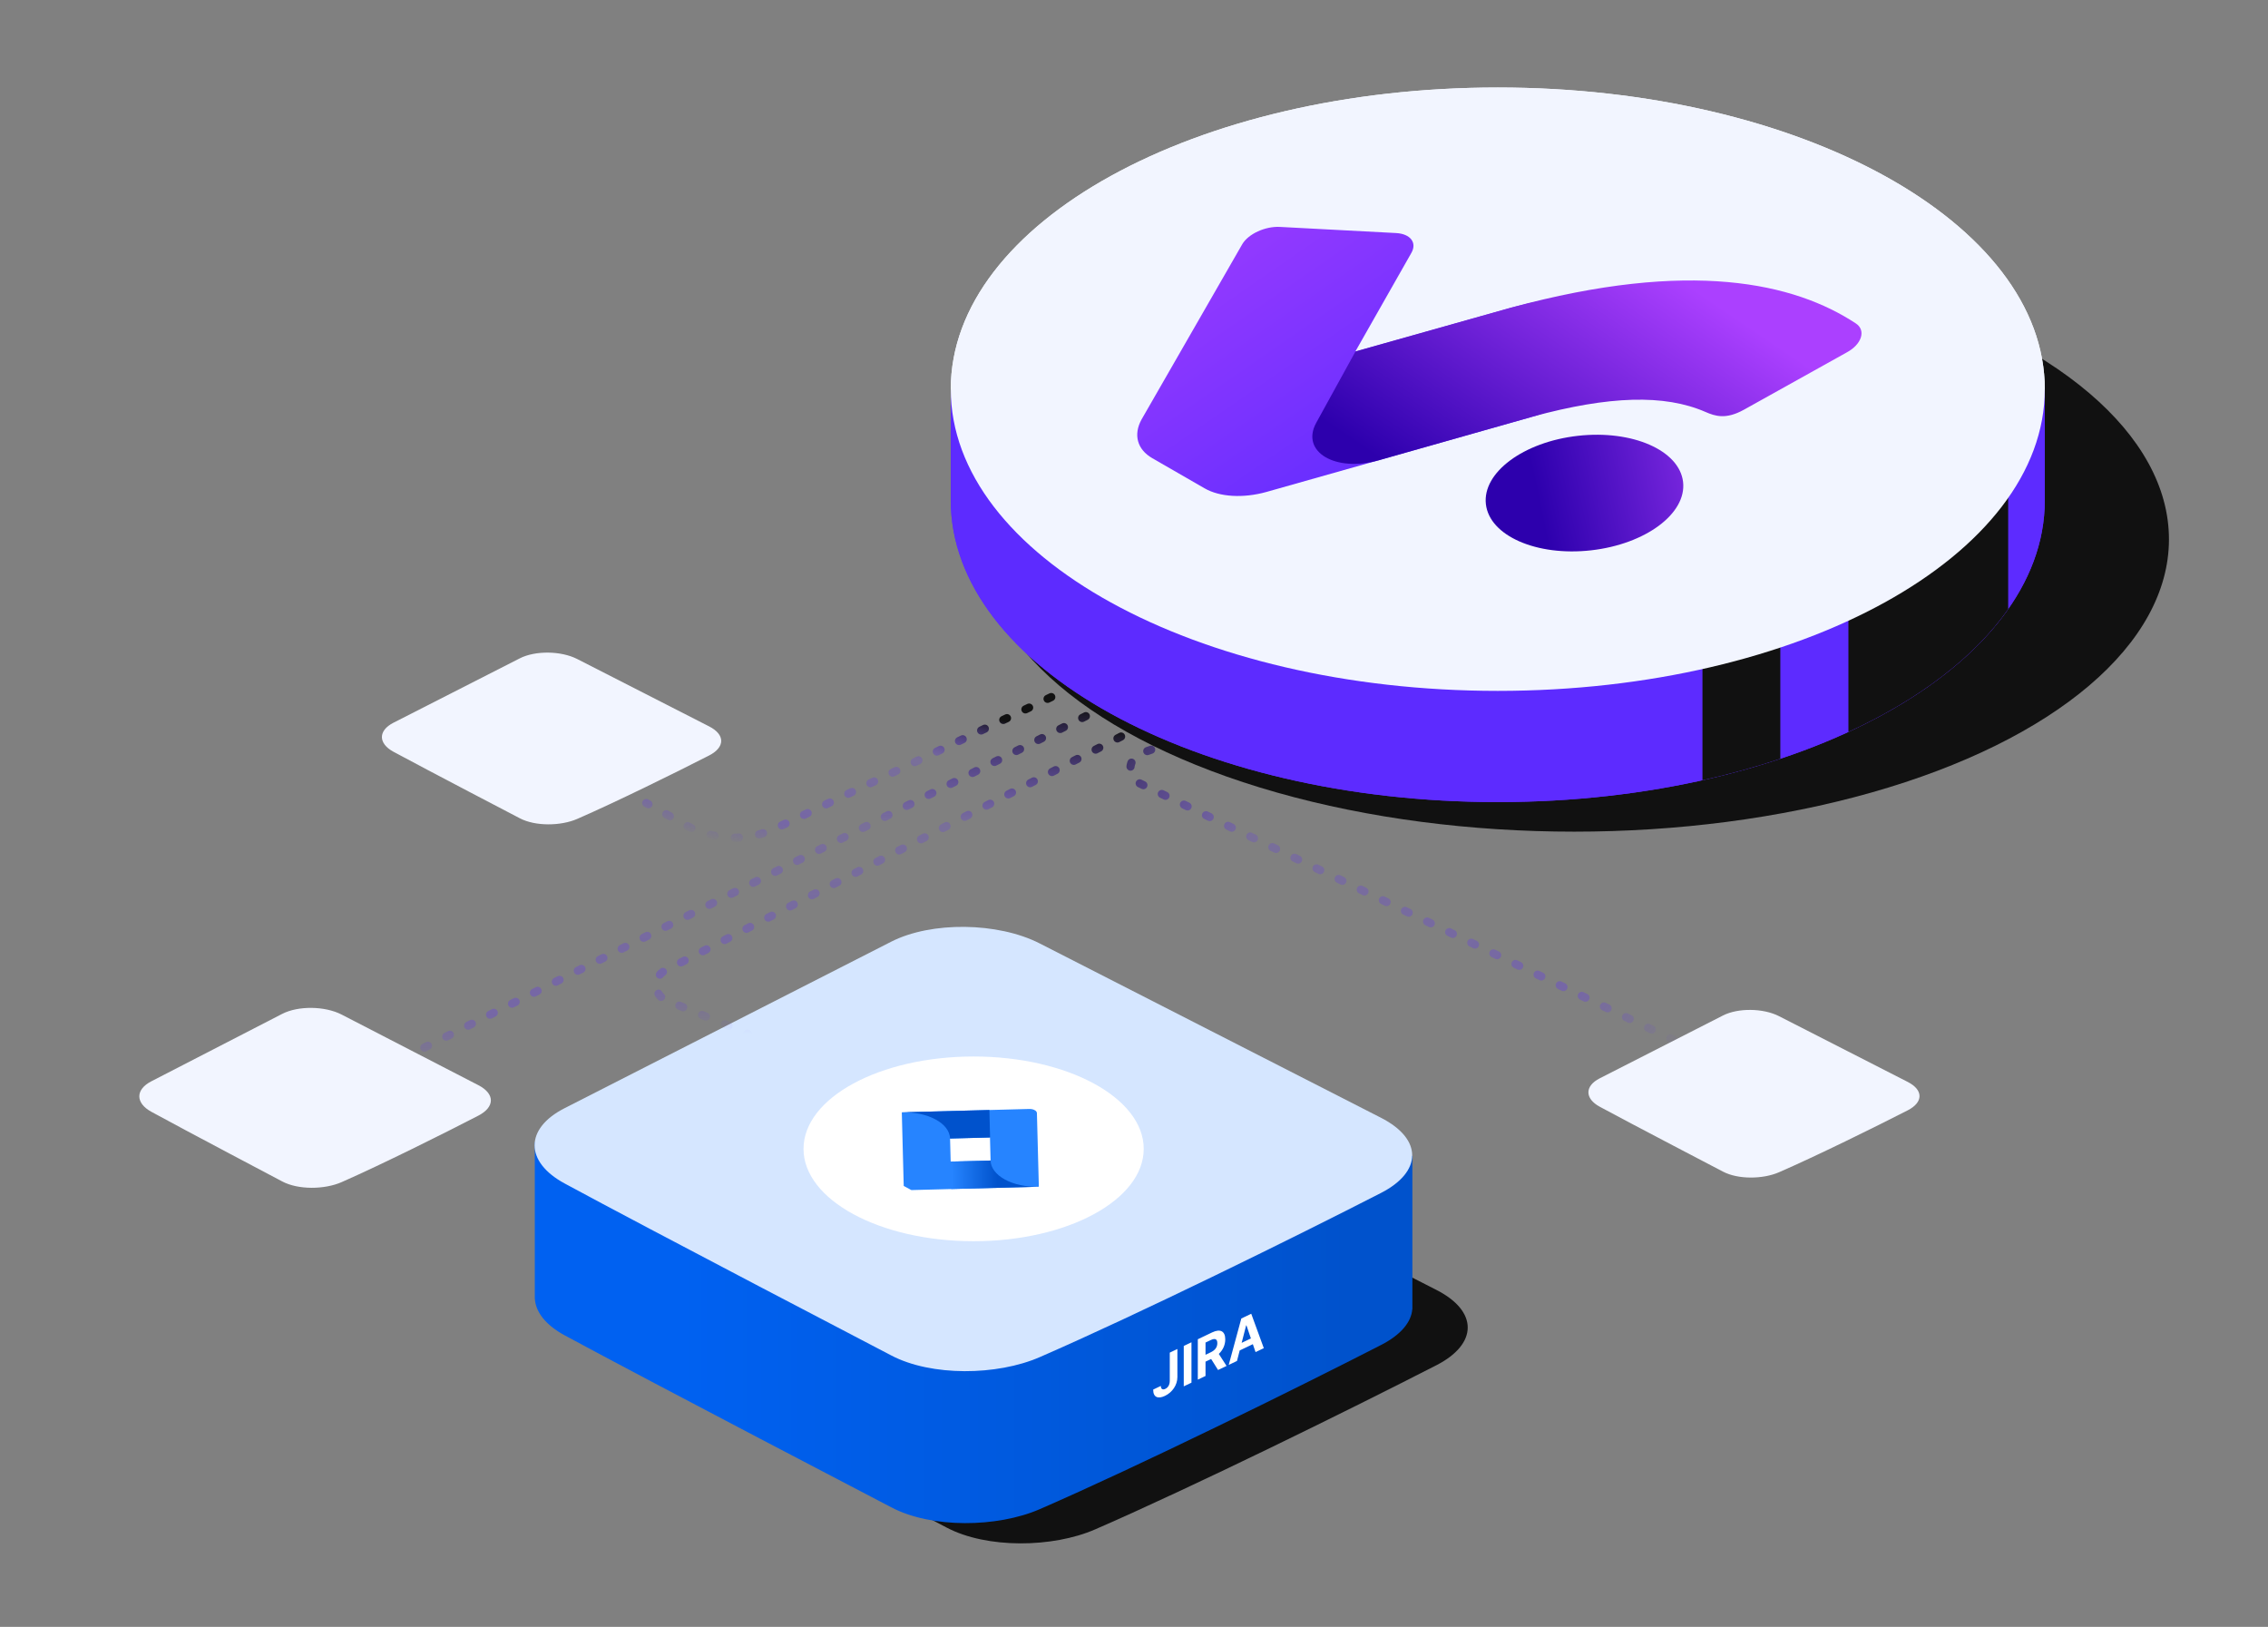
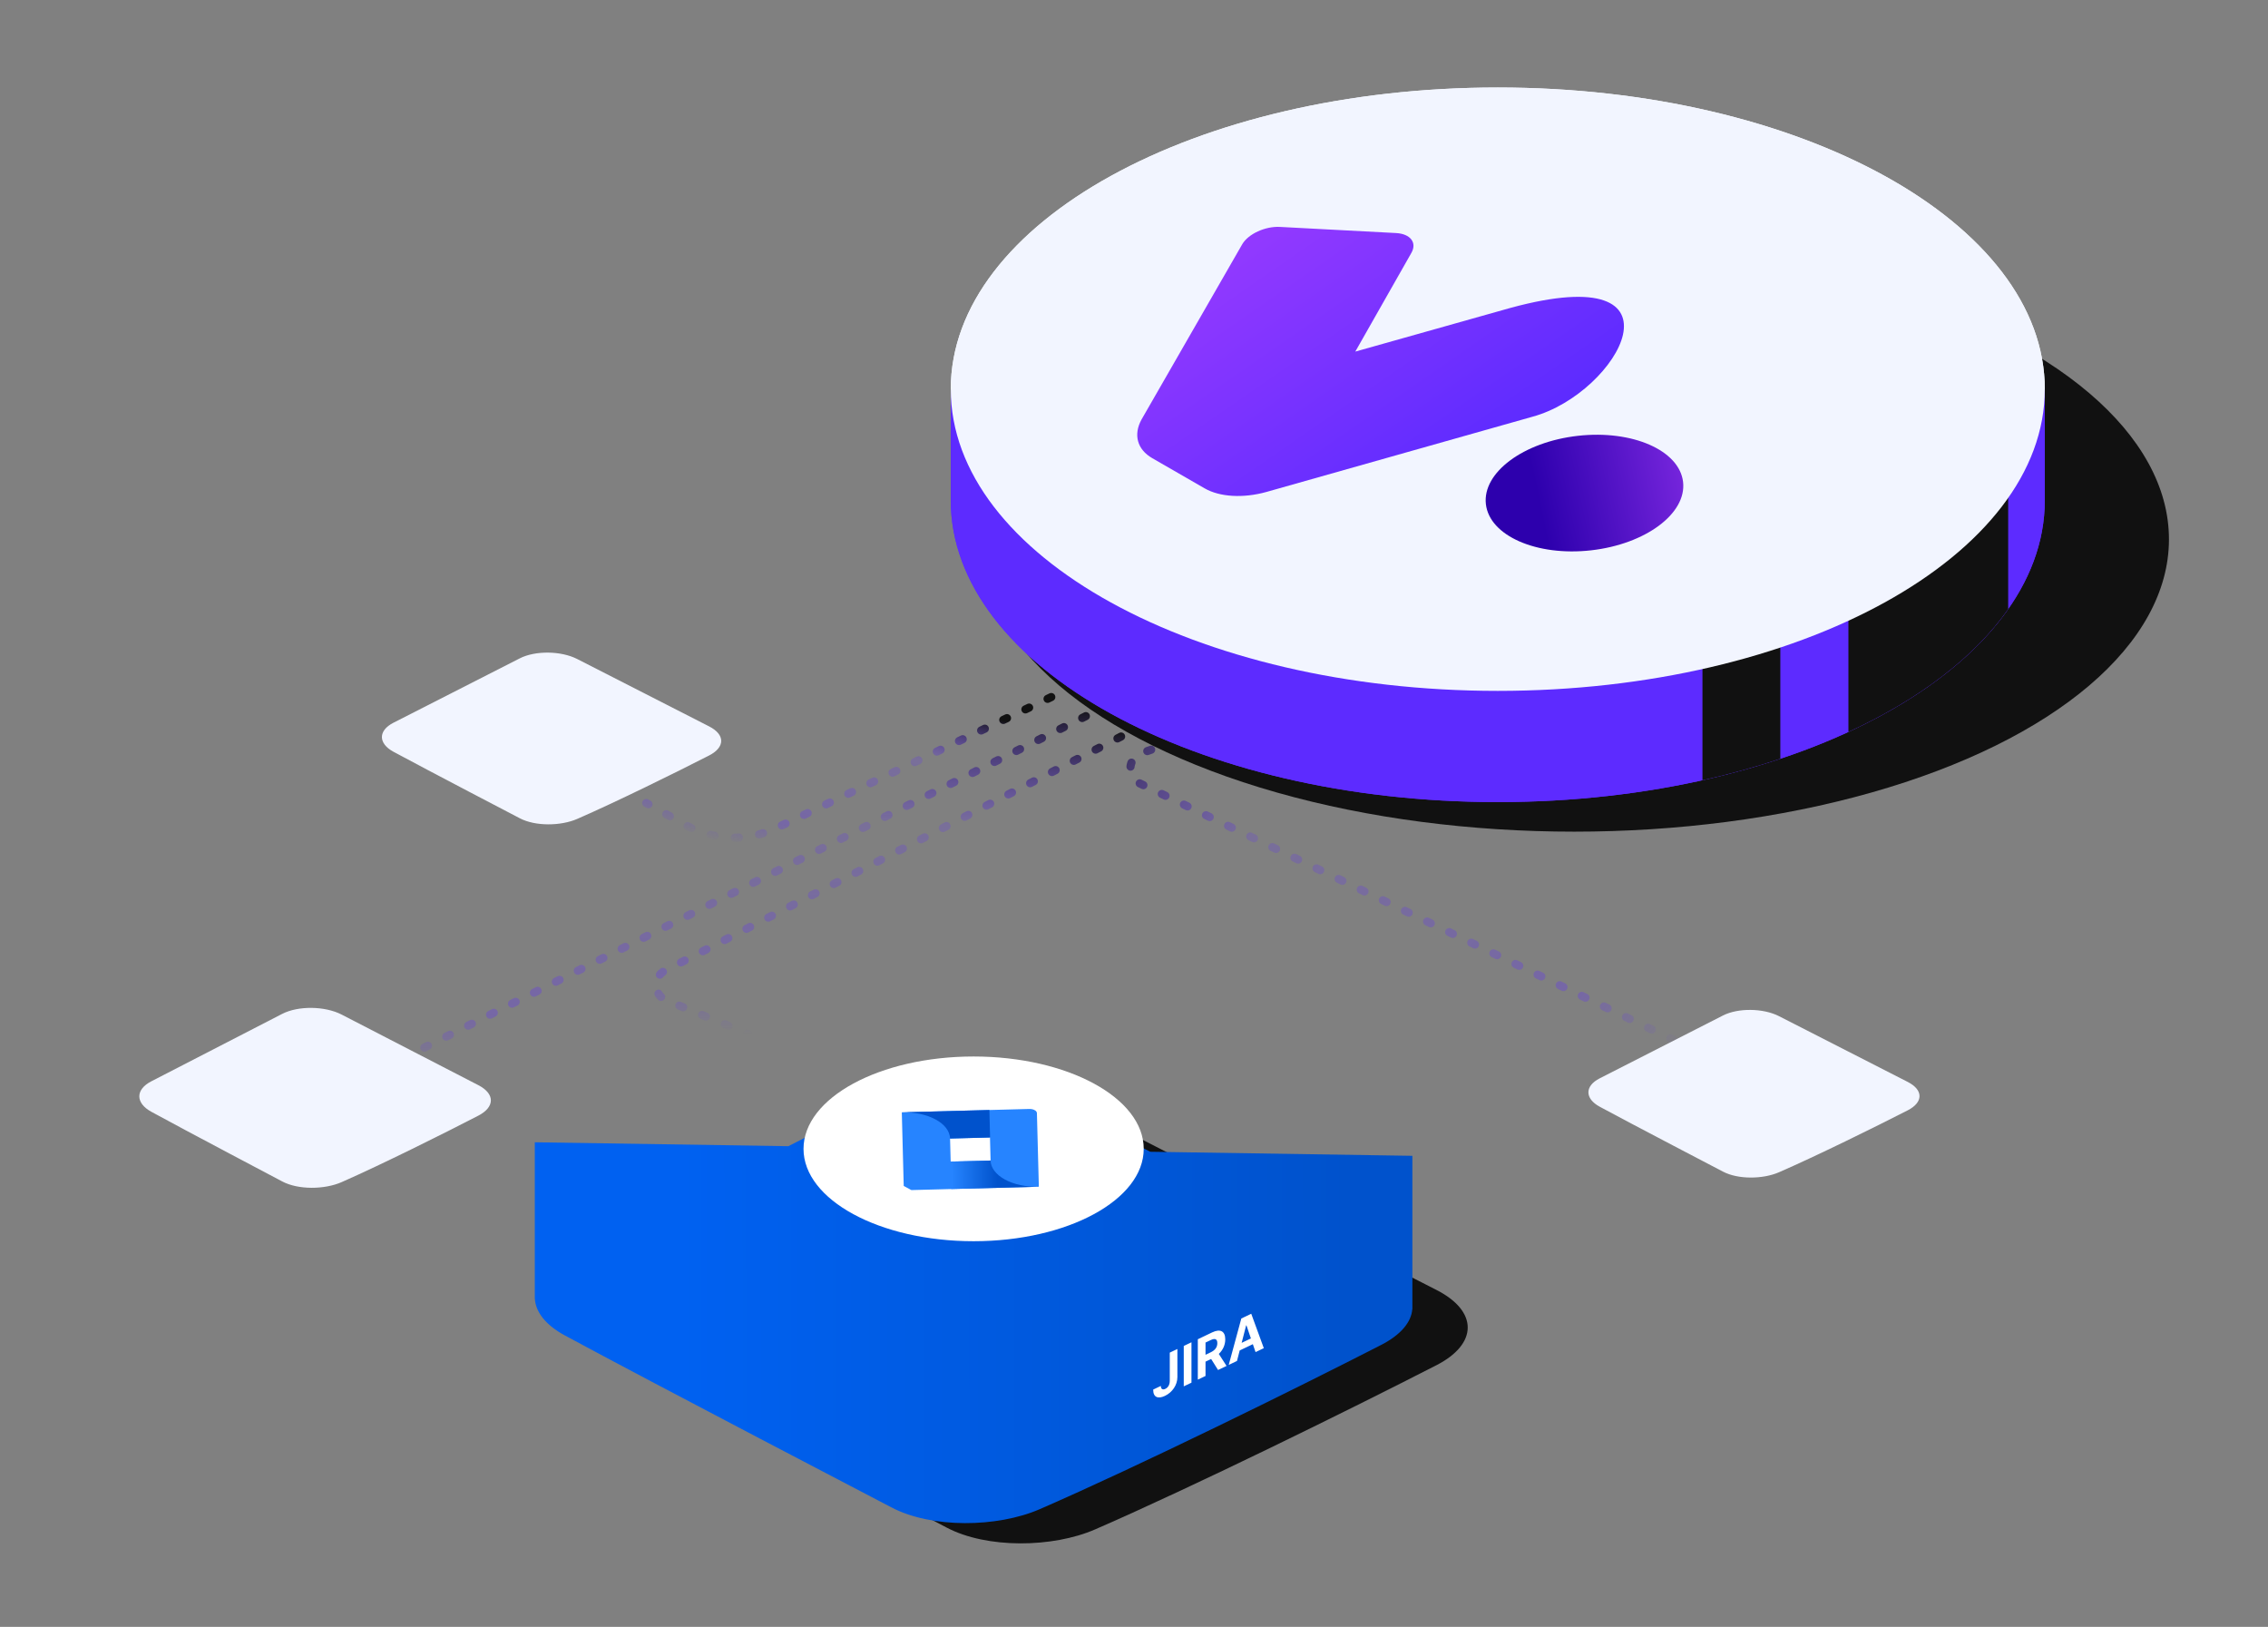
<svg xmlns="http://www.w3.org/2000/svg" width="700" height="502" viewBox="0 0 700 502" fill="none">
  <rect x="0" y="0" width="700" height="502" fill="#808080" stroke="none" />
  <path d="M443.361 421.25C416.682 434.926 368.892 458.466 338.033 471.91C324.876 477.639 304.586 477.892 292.207 471.377C292.207 471.377 217.065 432.216 191.396 418.308C179.094 411.645 179.017 401.395 191.396 395.091L292.207 343.714C304.586 337.41 325.1 337.648 338.033 344.248L443.361 398.04C456.294 404.639 456.132 414.706 443.361 421.25Z" fill="#111111" />
  <path d="M435.918 403.447C435.918 403.426 435.918 403.398 435.918 403.377V356.648L355.032 355.398L320.954 337.994C308.021 331.388 287.506 331.149 275.128 337.461L243.315 353.678L165.059 352.471V400.8H165.087C165.325 404.823 168.404 408.86 174.316 412.062C199.986 425.969 275.128 465.13 275.128 465.13C287.506 471.645 307.796 471.393 320.954 465.664C351.813 452.226 399.602 428.679 426.281 415.003C432.376 411.879 435.595 407.947 435.89 403.981H435.918V403.447Z" fill="url(#paint0_linear)" />
-   <path d="M426.22 368.112C399.541 381.788 351.751 405.328 320.892 418.773C307.735 424.501 287.445 424.754 275.066 418.239C275.066 418.239 199.924 379.078 174.255 365.17C161.954 358.508 161.876 348.258 174.255 341.953L275.066 290.576C287.445 284.272 307.959 284.511 320.892 291.11L426.22 344.902C439.153 351.501 438.992 361.569 426.22 368.112Z" fill="#D5E6FF" />
  <path d="M300.5 383C329.495 383 353 370.24 353 354.5C353 338.76 329.495 326 300.5 326C271.505 326 248 338.76 248 354.5C248 370.24 271.505 383 300.5 383Z" fill="white" />
  <g clip-path="url(#clip0)">
    <g clip-path="url(#clip1)">
      <path d="M320.037 343.479L320.578 364.182L320.631 366.188L293.637 366.895L281.295 367.219C280.677 367.234 280.081 367.108 279.637 366.867C279.193 366.626 278.938 366.29 278.927 365.933L278.554 351.695L278.335 343.223L305.327 342.517L305.745 342.505L317.659 342.188C317.967 342.179 318.273 342.206 318.559 342.266C318.846 342.326 319.107 342.419 319.328 342.539C319.549 342.659 319.725 342.804 319.847 342.965C319.969 343.127 320.033 343.301 320.037 343.479ZM293.229 351.31L293.415 358.424L305.737 358.101L305.549 350.989L293.229 351.31Z" fill="#2684FF" />
-       <path d="M305.735 358.101C305.793 360.338 307.382 362.444 310.155 363.959C312.928 365.475 316.659 366.276 320.534 366.188L293.579 366.896L293.358 358.425L305.735 358.101Z" fill="url(#paint1_linear)" />
+       <path d="M305.735 358.101C305.793 360.338 307.382 362.444 310.155 363.959C312.928 365.475 316.659 366.276 320.534 366.188L293.579 366.896L293.358 358.425Z" fill="url(#paint1_linear)" />
      <path d="M305.582 350.988L293.229 351.31C293.17 349.064 291.568 346.95 288.775 345.434C285.983 343.918 282.229 343.123 278.339 343.225L305.366 342.513L305.582 350.988Z" fill="url(#paint2_linear)" />
    </g>
  </g>
  <path d="M361.04 417.377V426.069C361.035 427.271 360.551 428.134 359.672 428.554C358.842 428.949 358.304 428.634 358.288 427.65L355.92 428.779C355.909 431.274 357.513 431.696 359.551 430.723C361.831 429.636 363.386 427.366 363.392 424.947V416.255L361.04 417.377ZM367.737 414.182L365.358 415.317V427.783L367.737 426.648V414.182ZM369.695 425.715L372.074 424.58V420.161L373.81 419.333L375.941 422.735L378.568 421.483L376.178 417.777C377.458 416.558 378.166 414.984 378.166 413.28C378.166 410.802 376.689 409.913 374.134 411.131L369.695 413.249V425.715ZM372.074 418.043V414.269L373.678 413.503C375.051 412.848 375.716 413.207 375.716 414.449C375.716 415.684 375.051 416.622 373.689 417.272L372.074 418.043ZM381.787 419.947L382.622 416.706L386.682 414.769L387.517 417.214L390.067 415.998L386.188 405.382L383.122 406.844L379.238 421.163L381.787 419.947ZM383.227 414.36L384.611 408.983L384.699 408.941L386.083 412.998L383.227 414.36Z" fill="white" />
  <path d="M218.868 233.113C208.553 238.399 190.077 247.497 178.146 252.694C173.059 254.908 165.215 255.006 160.429 252.488C160.429 252.488 131.377 237.351 121.453 231.976C116.697 229.4 116.667 225.439 121.453 223.002L160.429 203.144C165.215 200.707 173.146 200.799 178.146 203.35L218.868 224.142C223.868 226.692 223.806 230.584 218.868 233.113Z" fill="#F2F5FF" />
  <path d="M362.21 207.421L128.5 324.5" stroke="url(#paint3_linear)" stroke-width="2.523" stroke-linecap="round" stroke-linejoin="round" stroke-dasharray="1.26 6.31" />
  <path d="M331.299 211.837L239.475 255.563C230.597 259.79 220.218 259.444 211.642 254.632L199.453 247.795" stroke="url(#paint4_linear)" stroke-width="2.523" stroke-linecap="round" stroke-linejoin="round" stroke-dasharray="1.26 6.31" />
  <path d="M352.749 223.822L205.243 299.501C201.41 301.468 201.644 307.023 205.629 308.66L230.827 319.009" stroke="url(#paint5_linear)" stroke-width="2.523" stroke-linecap="round" stroke-linejoin="round" stroke-dasharray="1.26 6.31" />
  <path d="M376.72 223.822L352.258 232.405C348.015 233.894 347.69 239.769 351.743 241.716L519.29 322.233" stroke="url(#paint6_linear)" stroke-width="2.523" stroke-linecap="round" stroke-linejoin="round" stroke-dasharray="1.26 6.31" />
  <path d="M588.809 342.607C578.743 347.767 560.712 356.649 549.069 361.722C544.104 363.884 536.449 363.979 531.778 361.521C531.778 361.521 503.427 346.745 493.742 341.497C489.101 338.983 489.071 335.116 493.742 332.737L531.778 313.352C536.449 310.973 544.189 311.063 549.069 313.553L588.809 333.85C593.689 336.34 593.628 340.138 588.809 342.607Z" fill="#F2F5FF" />
  <path d="M147.643 344.249C136.956 349.787 117.812 359.319 105.45 364.763C100.179 367.082 92.051 367.185 87.092 364.547C87.092 364.547 56.99 348.689 46.708 343.058C41.78 340.36 41.749 336.21 46.708 333.657L87.092 312.853C92.051 310.3 100.269 310.397 105.45 313.069L147.643 334.851C152.824 337.523 152.759 341.6 147.643 344.249Z" fill="#F2F5FF" />
  <ellipse cx="485.856" cy="166.415" rx="183.575" ry="90.21" fill="#111111" />
  <path d="M619.264 120.091C594.492 85.66 533.542 61.312 462.279 61.312C391.016 61.312 330.065 85.66 305.29 120.091H293.449V154.404C293.449 205.817 369.037 247.496 462.279 247.496C555.521 247.496 631.109 205.817 631.109 154.404V120.091H619.264Z" fill="#5D2BFF" />
  <path d="M525.453 240.76C533.815 238.898 541.847 236.676 549.484 234.131V147.152H525.453V240.76Z" fill="#111111" />
  <path d="M619.811 187.945V120.092H619.264C608.936 105.74 592.318 93.139 571.292 83.324H570.5V225.856C592.282 215.815 609.405 202.802 619.811 187.945Z" fill="#111111" />
  <path d="M462.279 213.185C555.521 213.185 631.109 171.506 631.109 120.092C631.109 68.679 555.521 27 462.279 27C369.037 27 293.449 68.679 293.449 120.092C293.449 171.506 369.037 213.185 462.279 213.185Z" fill="#F2F5FF" />
  <path d="M619.264 120.091C594.492 85.66 533.542 61.312 462.279 61.312C391.016 61.312 330.065 85.66 305.29 120.091H293.449V154.404C293.449 205.817 369.037 247.496 462.279 247.496C555.521 247.496 631.109 205.817 631.109 154.404V120.091H619.264Z" fill="#5D2BFF" />
  <path d="M525.453 240.76C533.815 238.898 541.847 236.676 549.484 234.131V147.152H525.453V240.76Z" fill="#111111" />
  <path d="M619.811 187.945V120.092H619.264C608.936 105.74 592.318 93.139 571.292 83.324H570.5V225.856C592.282 215.815 609.405 202.802 619.811 187.945Z" fill="#111111" />
  <path d="M462.279 213.185C555.521 213.185 631.109 171.506 631.109 120.092C631.109 68.679 555.521 27 462.279 27C369.037 27 293.449 68.679 293.449 120.092C293.449 171.506 369.037 213.185 462.279 213.185Z" fill="#F2F5FF" />
  <path d="M519.471 148.725C520.586 158.483 507.866 167.927 491.058 169.814C474.251 171.706 459.721 165.325 458.607 155.567C457.493 145.809 470.213 136.365 487.02 134.478C503.827 132.59 518.357 138.967 519.471 148.725Z" fill="url(#paint7_linear)" />
  <path d="M352.332 129.431L383.437 75.315C385.32 72.159 390.518 69.782 395.03 70.016L430.887 71.911C435.325 72.148 437.427 74.901 435.597 78.057L418.3 108.492L466.221 95C523.091 79.534 499.609 121.351 472.991 128.588L390.897 151.793C383.734 153.798 376.462 153.377 371.798 150.688L355.644 141.383C350.987 138.697 349.734 134.149 352.332 129.431Z" fill="url(#paint8_linear)" />
-   <path d="M406.203 130.536C401.397 139.456 412.183 145.8 425.57 142.027L473.059 128.542C496.623 122.144 513.701 121.602 526.341 127.096C529.392 128.432 532.7 129.509 538.267 126.413L569.938 108.769C574.62 106.264 576.01 101.921 572.79 99.799C553.851 87.331 521.801 79.856 466.307 94.943L418.365 108.439L406.203 130.536Z" fill="url(#paint9_linear)" />
  <defs>
    <linearGradient id="paint0_linear" x1="416.205" y1="402.187" x2="209.656" y2="402.362" gradientUnits="userSpaceOnUse">
      <stop stop-color="#0052CC" />
      <stop offset="1" stop-color="#0061F1" />
    </linearGradient>
    <linearGradient id="paint1_linear" x1="310.976" y1="362.202" x2="293.772" y2="362.656" gradientUnits="userSpaceOnUse">
      <stop offset="0.18" stop-color="#0052CC" />
      <stop offset="1" stop-color="#2684FF" />
    </linearGradient>
    <linearGradient id="paint2_linear" x1="10.849" y1="-1566.12" x2="94.38" y2="-2429.87" gradientUnits="userSpaceOnUse">
      <stop offset="0.18" stop-color="#0052CC" />
      <stop offset="1" stop-color="#2684FF" />
    </linearGradient>
    <linearGradient id="paint3_linear" x1="254.336" y1="218.145" x2="254.336" y2="333" gradientUnits="userSpaceOnUse">
      <stop stop-color="#111111" />
      <stop offset="0.312" stop-color="#5D2BFF" stop-opacity="0.2" />
      <stop offset="0.823" stop-color="#5D2BFF" stop-opacity="0.3" />
      <stop offset="1" stop-color="#5D2BFF" stop-opacity="0" />
    </linearGradient>
    <linearGradient id="paint4_linear" x1="265.801" y1="212.894" x2="254.336" y2="266.72" gradientUnits="userSpaceOnUse">
      <stop stop-color="#111111" />
      <stop offset="0.312" stop-color="#5D2BFF" stop-opacity="0.2" />
      <stop offset="0.823" stop-color="#5D2BFF" stop-opacity="0.3" />
      <stop offset="1" stop-color="#5D2BFF" stop-opacity="0" />
    </linearGradient>
    <linearGradient id="paint5_linear" x1="303.861" y1="225.118" x2="303.861" y2="319" gradientUnits="userSpaceOnUse">
      <stop stop-color="#111111" />
      <stop offset="0.312" stop-color="#5D2BFF" stop-opacity="0.2" />
      <stop offset="0.823" stop-color="#5D2BFF" stop-opacity="0.3" />
      <stop offset="1" stop-color="#5D2BFF" stop-opacity="0" />
    </linearGradient>
    <linearGradient id="paint6_linear" x1="327.832" y1="225.118" x2="494.75" y2="355.5" gradientUnits="userSpaceOnUse">
      <stop stop-color="#111111" />
      <stop offset="0.312" stop-color="#5D2BFF" stop-opacity="0.2" />
      <stop offset="0.823" stop-color="#5D2BFF" stop-opacity="0.3" />
      <stop offset="1" stop-color="#5D2BFF" stop-opacity="0" />
    </linearGradient>
    <linearGradient id="paint7_linear" x1="552.277" y1="139.236" x2="474.994" y2="155.283" gradientUnits="userSpaceOnUse">
      <stop stop-color="#AB40FF" />
      <stop offset="1" stop-color="#2D00AD" />
    </linearGradient>
    <linearGradient id="paint8_linear" x1="367.087" y1="31.702" x2="447.463" y2="147.991" gradientUnits="userSpaceOnUse">
      <stop stop-color="#AB40FF" />
      <stop offset="1" stop-color="#5D2BFF" />
    </linearGradient>
    <linearGradient id="paint9_linear" x1="512.742" y1="82.201" x2="457.882" y2="163.313" gradientUnits="userSpaceOnUse">
      <stop stop-color="#AB40FF" />
      <stop offset="1" stop-color="#2D00AD" />
    </linearGradient>
    <clipPath id="clip0">
      <rect width="50" height="50" fill="white" transform="matrix(0.853 -0.522 0.879 0.477 257 356)" />
    </clipPath>
    <clipPath id="clip1">
      <rect width="46" height="48.708" fill="white" transform="matrix(0.853 -0.522 -0.879 -0.477 301.512 378.197)" />
    </clipPath>
  </defs>
</svg>